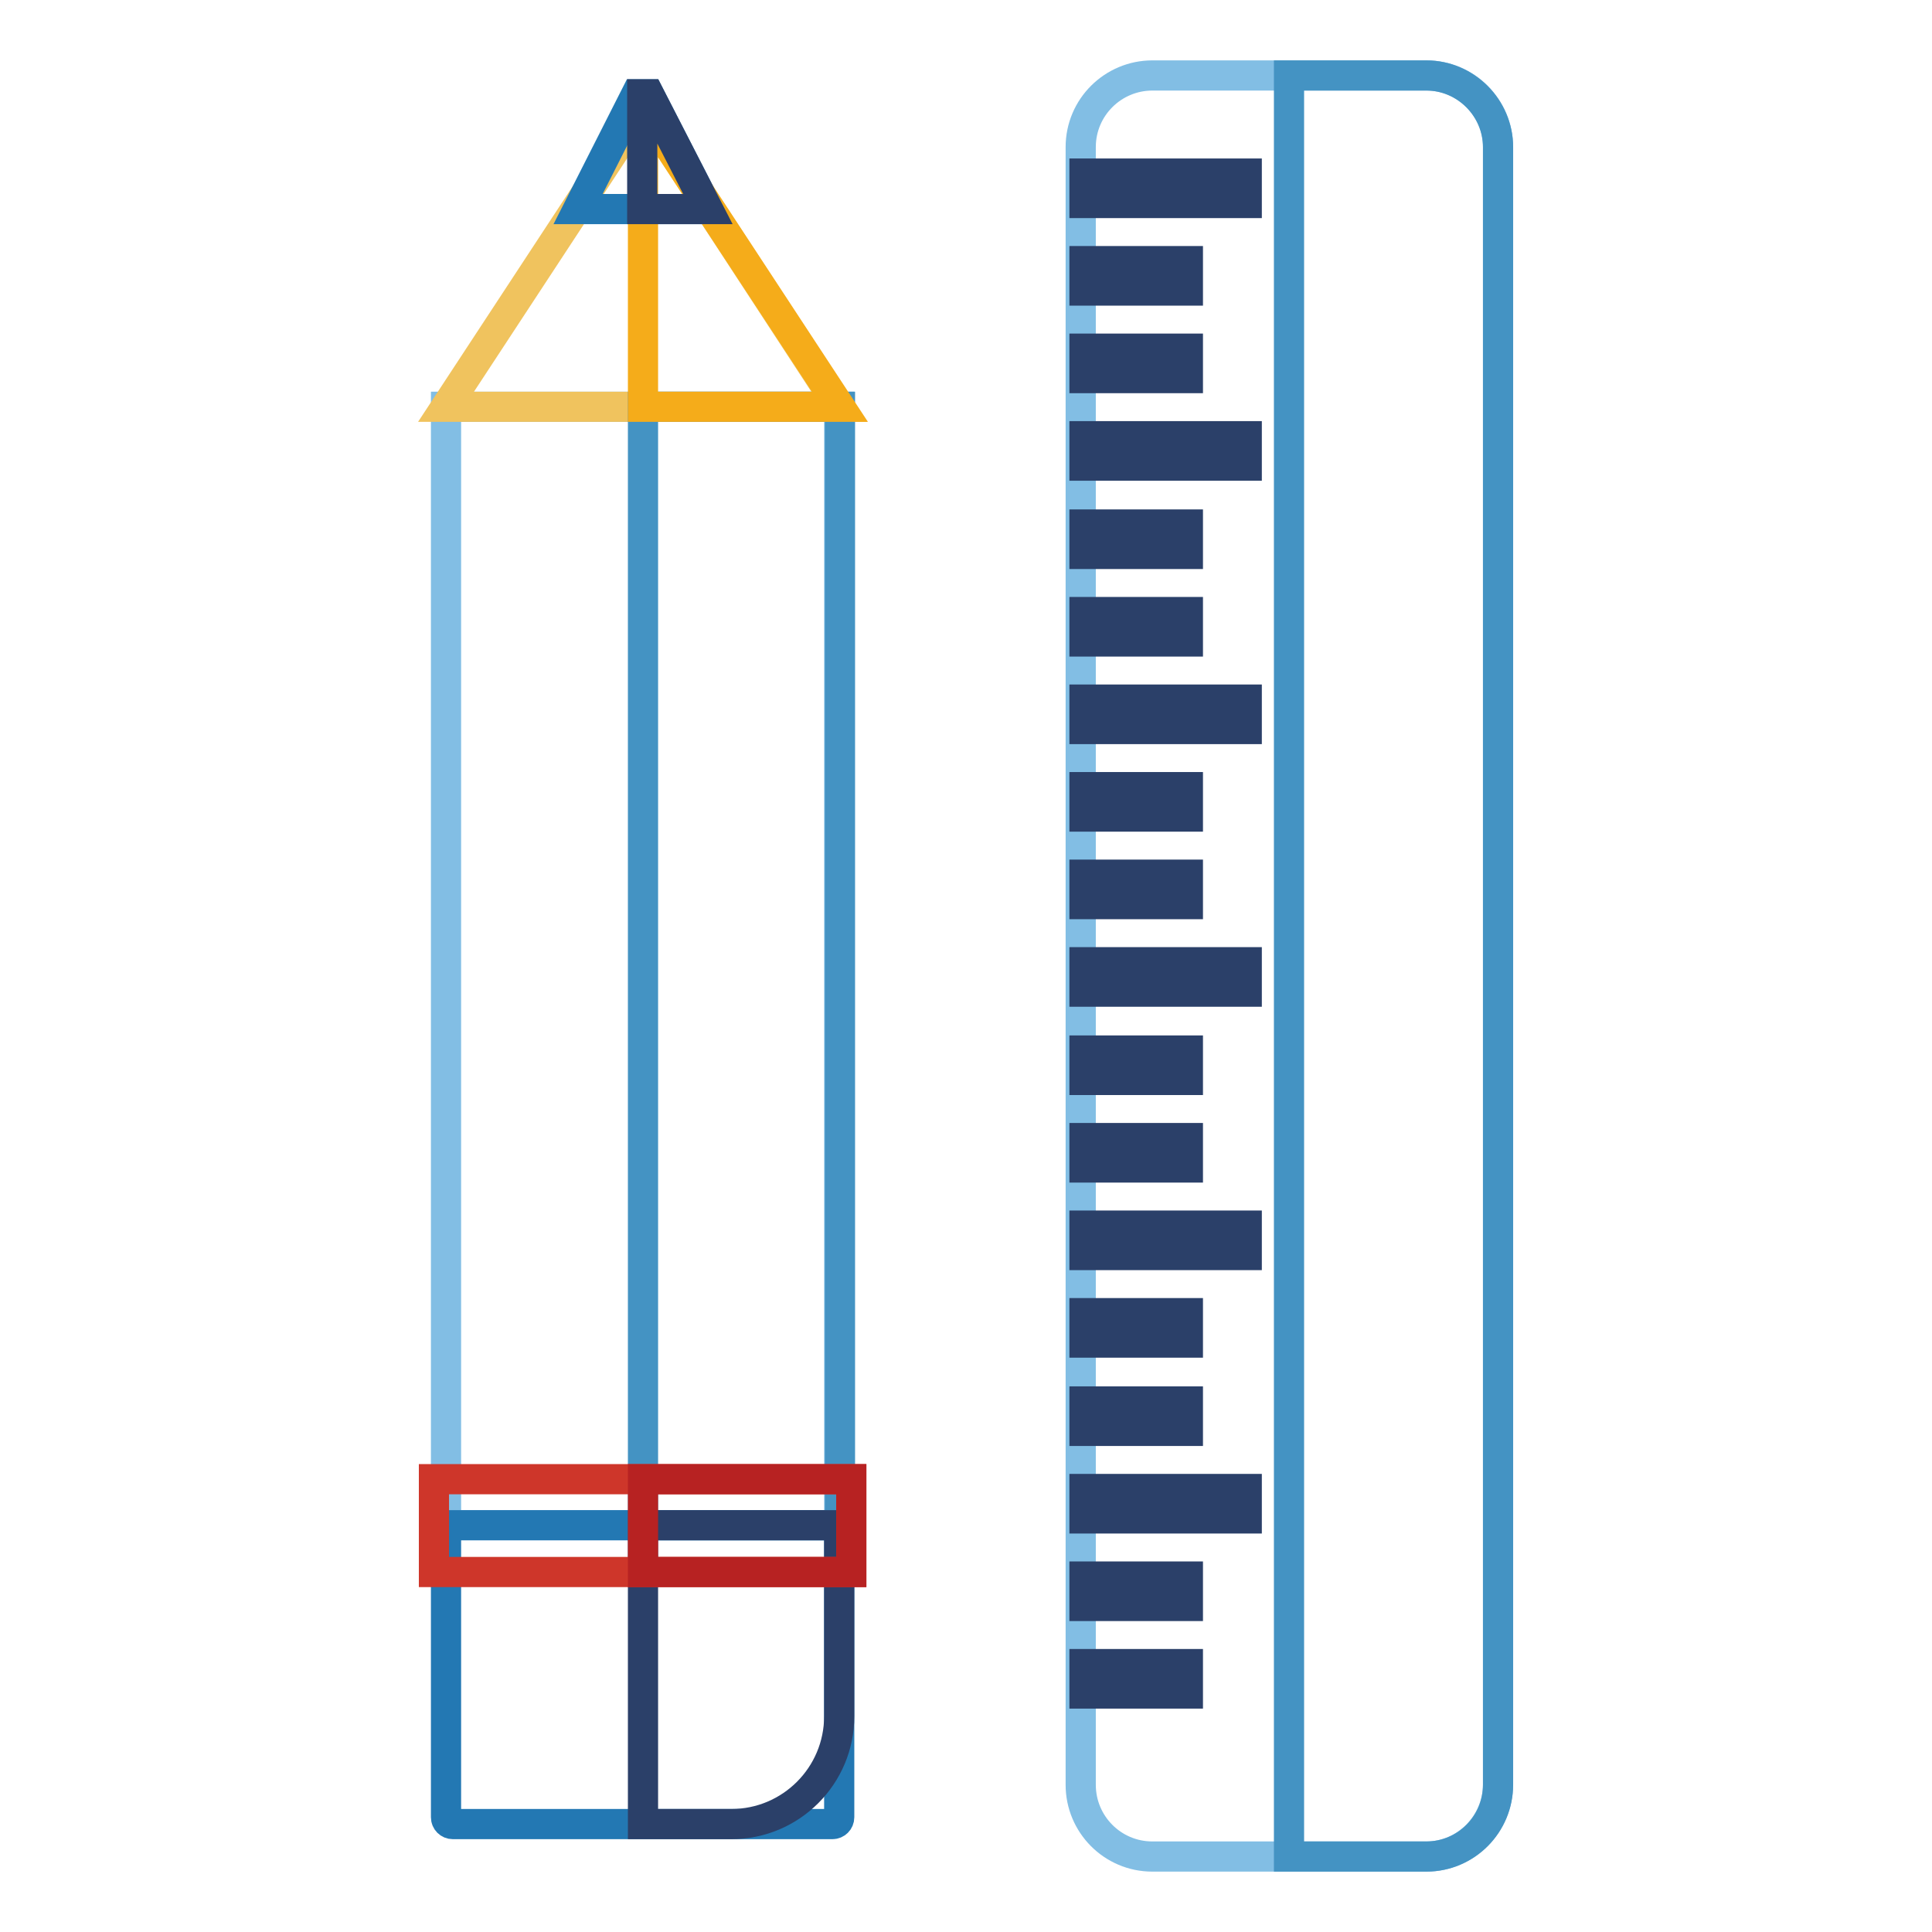
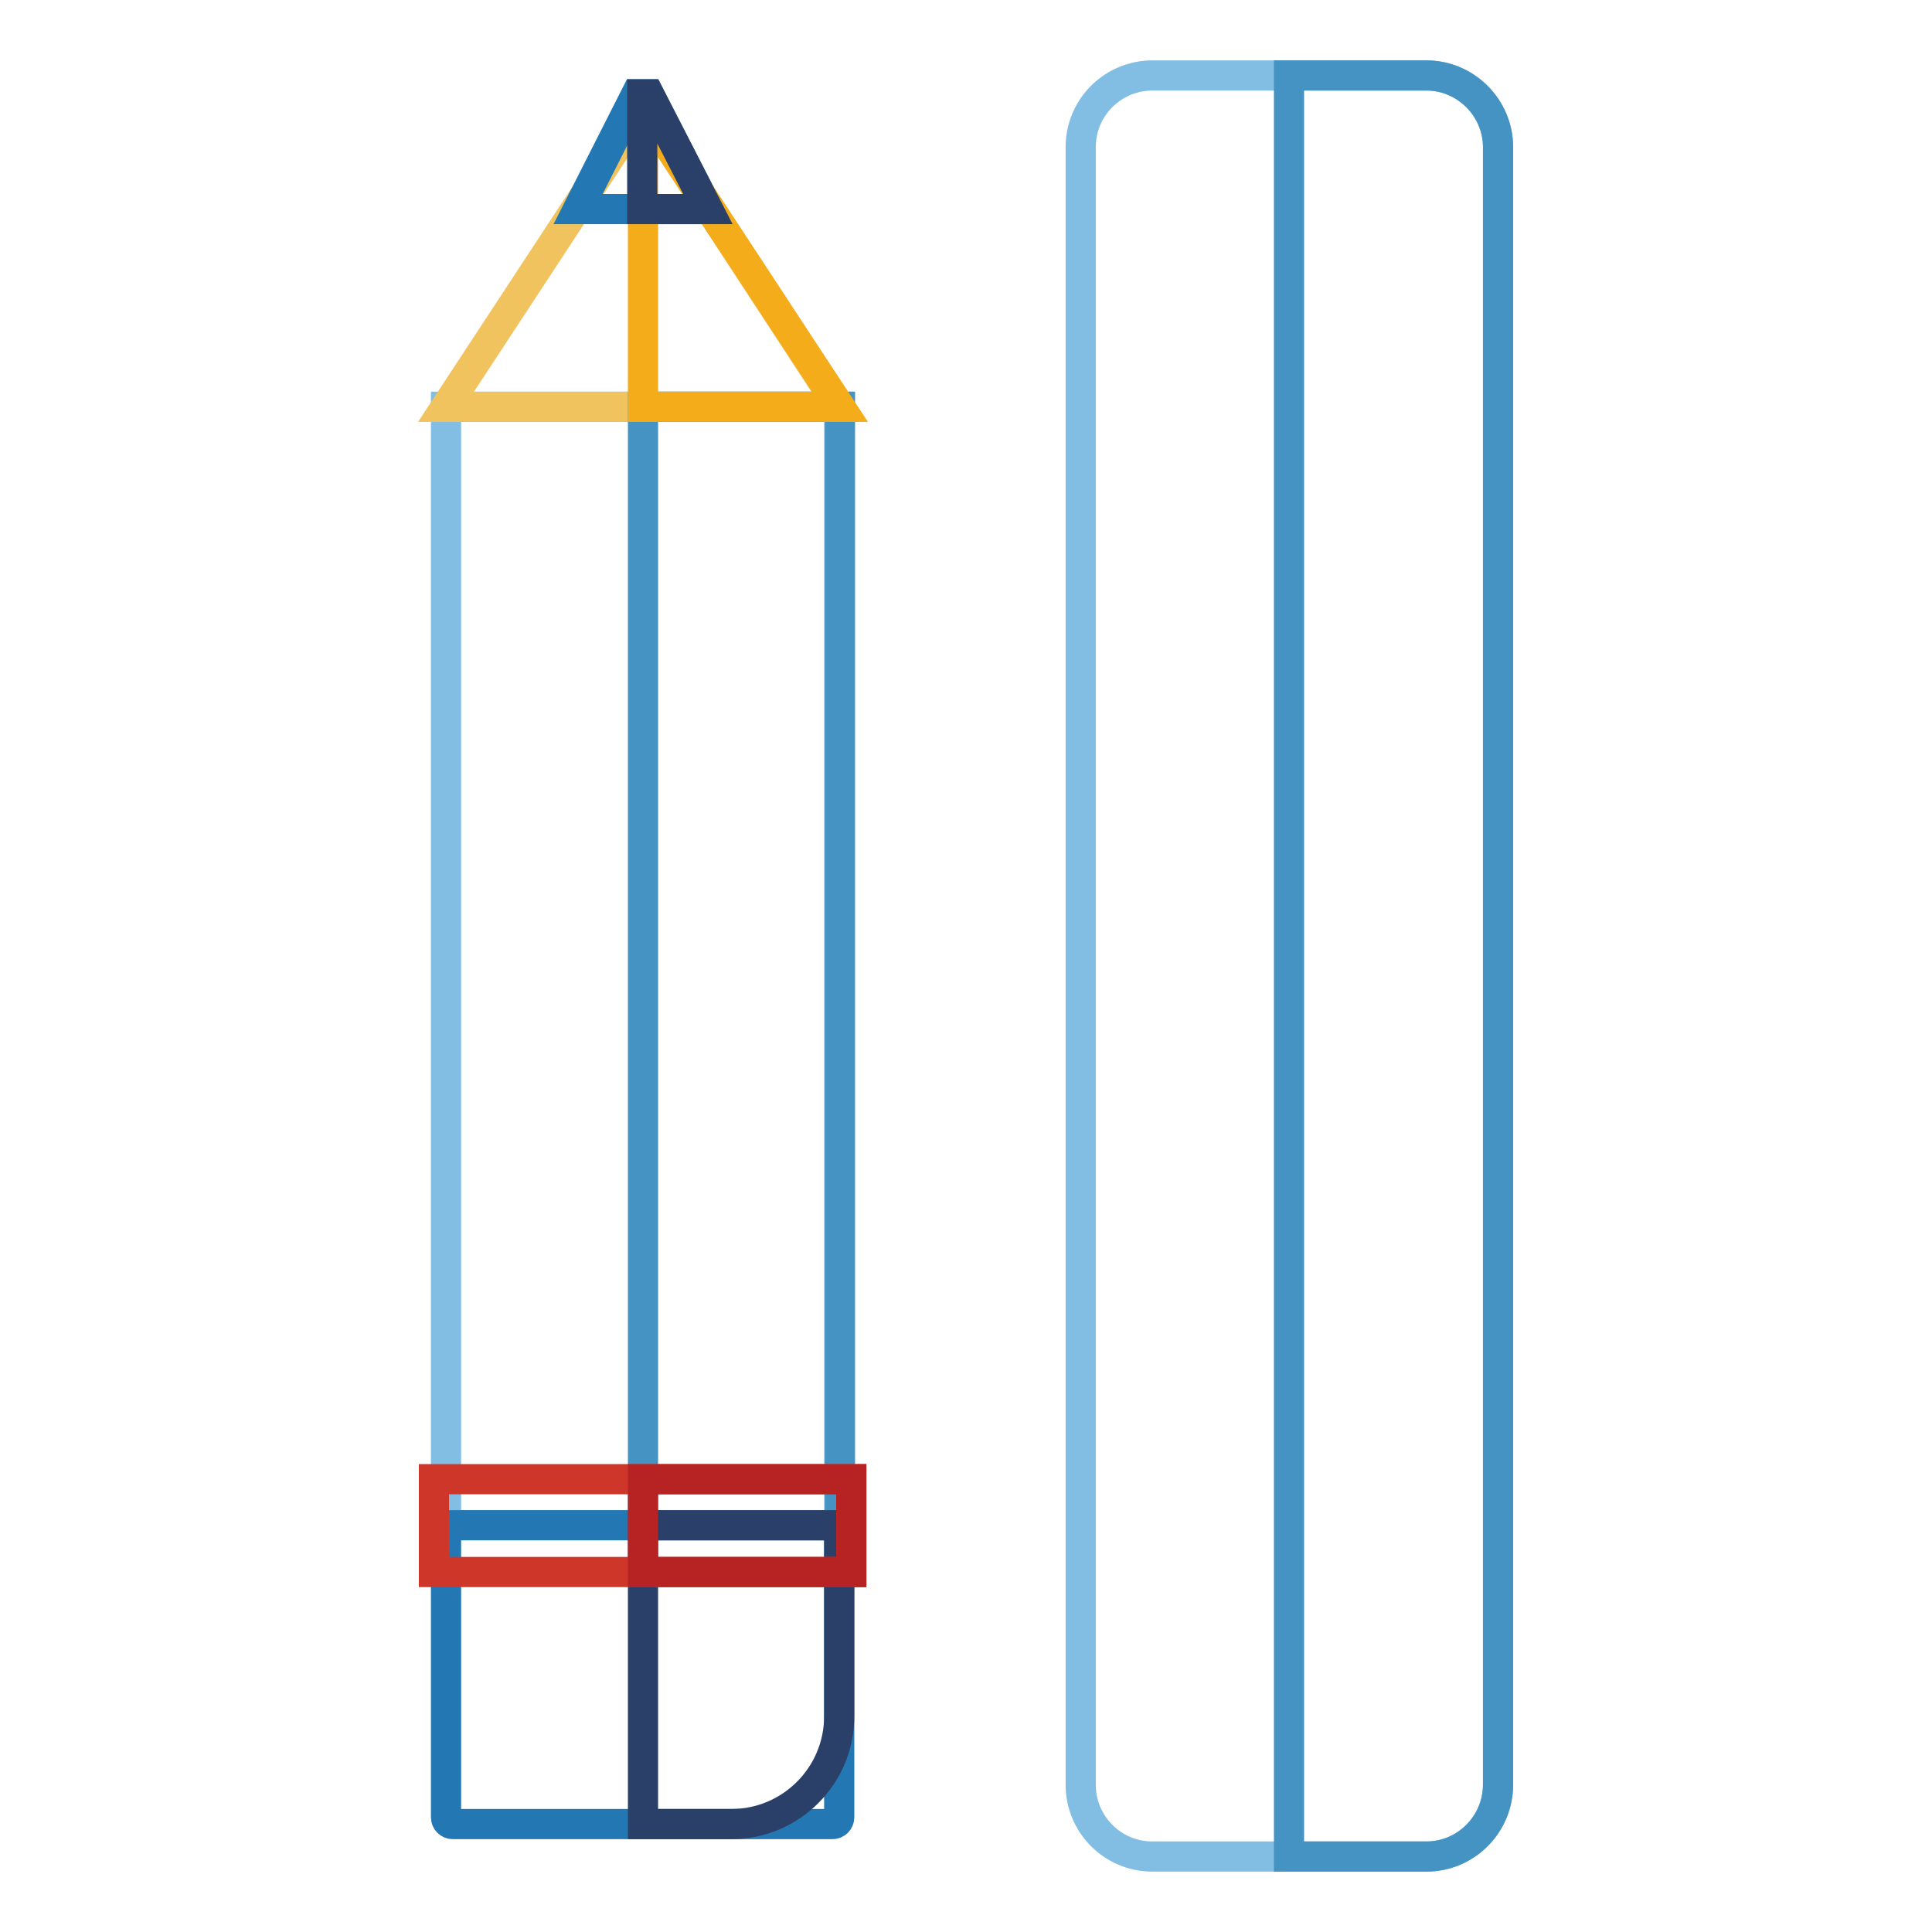
<svg xmlns="http://www.w3.org/2000/svg" version="1.1" x="0px" y="0px" viewBox="0 0 256 256" enable-background="new 0 0 256 256" xml:space="preserve">
  <g>
    <path stroke-width="4" fill-opacity="0" stroke="#82bee4" d="M59.1,53.9h52.1v148.2H59.1V53.9z" />
    <path stroke-width="4" fill-opacity="0" stroke="#2378b3" d="M110.3,241.7H60c-0.5,0-0.9-0.4-0.9-0.9v-38.7h52.1v38.7C111.2,241.3,110.8,241.7,110.3,241.7z" />
    <path stroke-width="4" fill-opacity="0" stroke="#f0c35e" d="M111.2,53.9H59.1l23.5-35.8h5.2L111.2,53.9z" />
    <path stroke-width="4" fill-opacity="0" stroke="#82bee4" d="M189,246h-36.3c-5.3,0-9.5-4.3-9.5-9.5V19.5c0-5.3,4.3-9.5,9.5-9.5h36.3c5.3,0,9.5,4.3,9.5,9.5v216.9 C198.5,241.7,194.2,246,189,246z" />
    <path stroke-width="4" fill-opacity="0" stroke="#2378b3" d="M93.8,27.7H76.6l7.7-15.2H86L93.8,27.7z" />
-     <path stroke-width="4" fill-opacity="0" stroke="#2b4069" d="M143.7,23h21.5v3.9h-21.5V23z M143.7,57.8h21.5v3.9h-21.5V57.8z M143.7,92.7h21.5v3.9h-21.5V92.7z  M143.7,127.5h21.5v3.9h-21.5V127.5z M143.7,162.4h21.5v3.9h-21.5V162.4z M143.7,197.3h21.5v3.9h-21.5V197.3z M143.7,34.6h13.7v3.9 h-13.7V34.6z M143.7,81.1h13.7V85h-13.7V81.1z M143.7,104.3h13.7v3.9h-13.7V104.3z M143.7,115.9h13.7v3.9h-13.7V115.9z  M143.7,139.2h13.7v3.9h-13.7V139.2z M143.7,150.8h13.7v3.9h-13.7V150.8z M143.7,174h13.7v3.9h-13.7V174z M143.7,185.7h13.7v3.9 h-13.7V185.7z M143.7,208.9h13.7v3.9h-13.7V208.9z M143.7,220.5h13.7v3.9h-13.7V220.5z M143.7,46.2h13.7v3.9h-13.7V46.2z  M143.7,69.5h13.7v3.9h-13.7V69.5z" />
    <path stroke-width="4" fill-opacity="0" stroke="#4493c3" d="M85.2,53.9h26.1v148.2H85.2V53.9z" />
    <path stroke-width="4" fill-opacity="0" stroke="#2b4069" d="M85.2,202.1v39.6h11.7c7.9,0,14.3-6.4,14.3-14.3v-25.3H85.2z" />
    <path stroke-width="4" fill-opacity="0" stroke="#ce362a" d="M57.5,196h55.3v12.3H57.5V196z" />
    <path stroke-width="4" fill-opacity="0" stroke="#b72222" d="M85.2,196h27.6v12.3H85.2V196z" />
    <path stroke-width="4" fill-opacity="0" stroke="#f5ac1a" d="M85.2,53.9h26.1L87.8,18.1h-2.6V53.9z" />
    <path stroke-width="4" fill-opacity="0" stroke="#2b4069" d="M85.2,27.7h8.6L86,12.5h-0.9V27.7z" />
    <path stroke-width="4" fill-opacity="0" stroke="#4493c3" d="M189,10h-18.2v236H189c5.3,0,9.5-4.3,9.5-9.5V19.5C198.5,14.3,194.2,10,189,10z" />
  </g>
</svg>